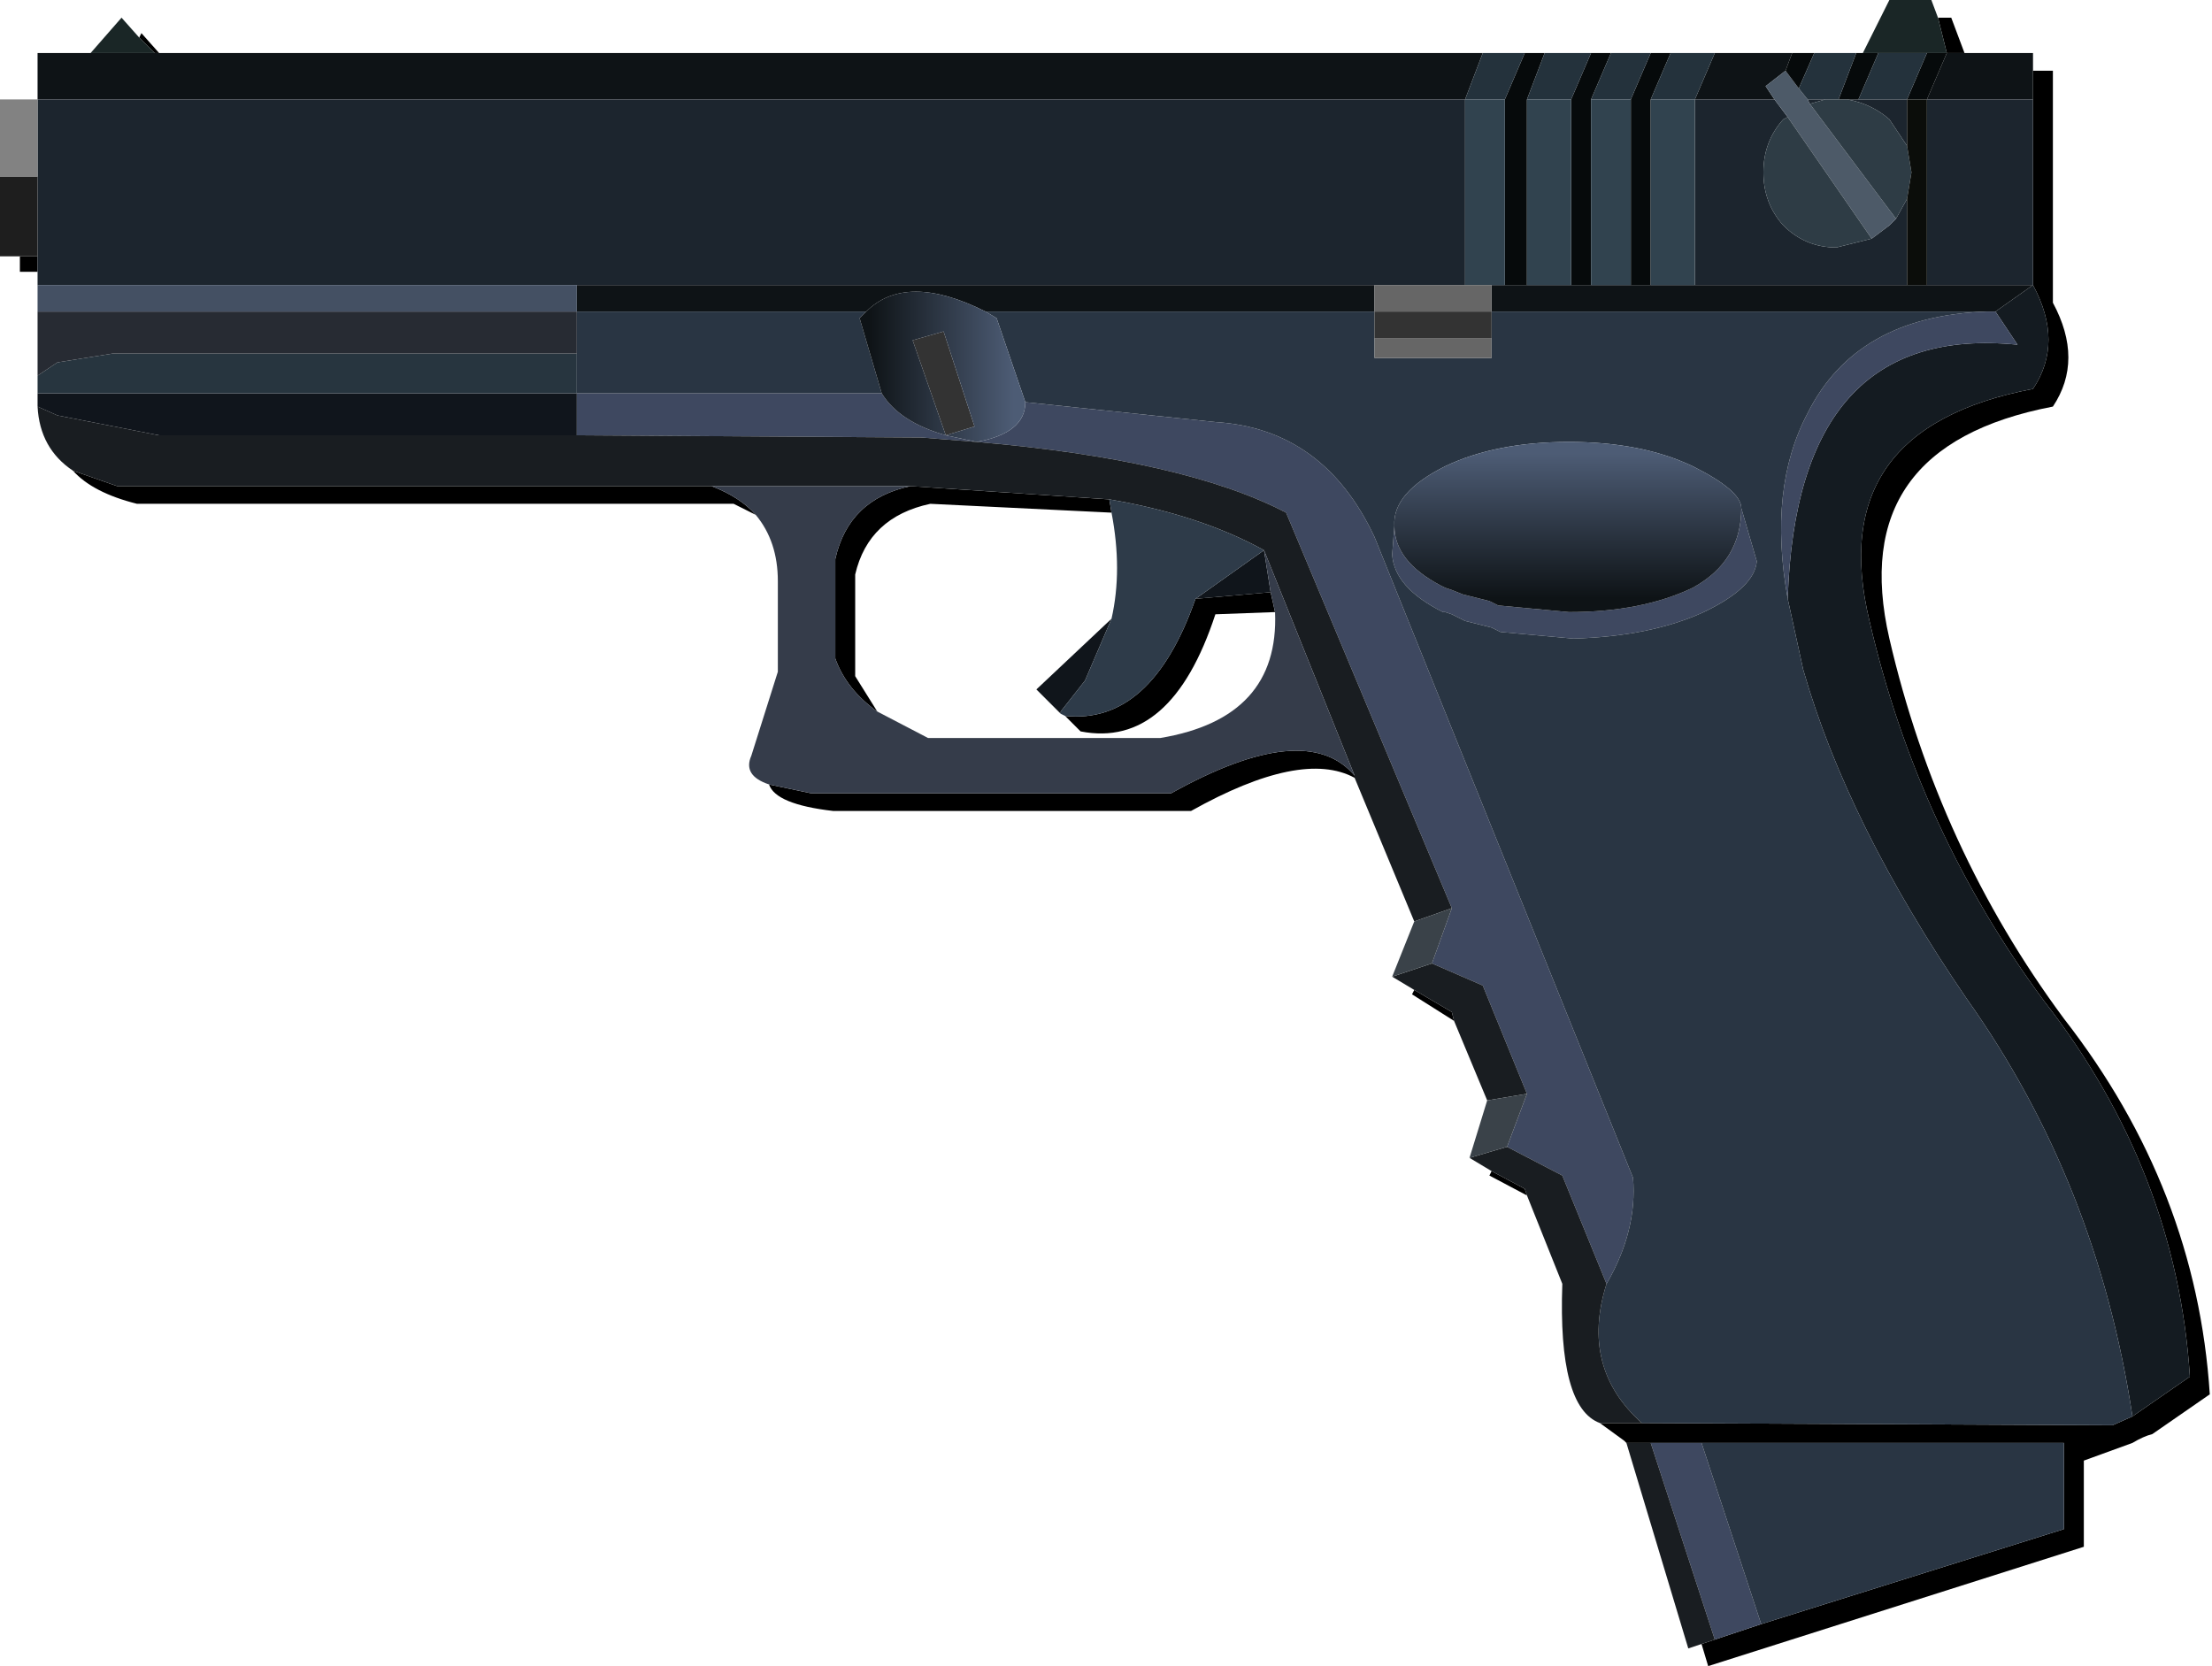
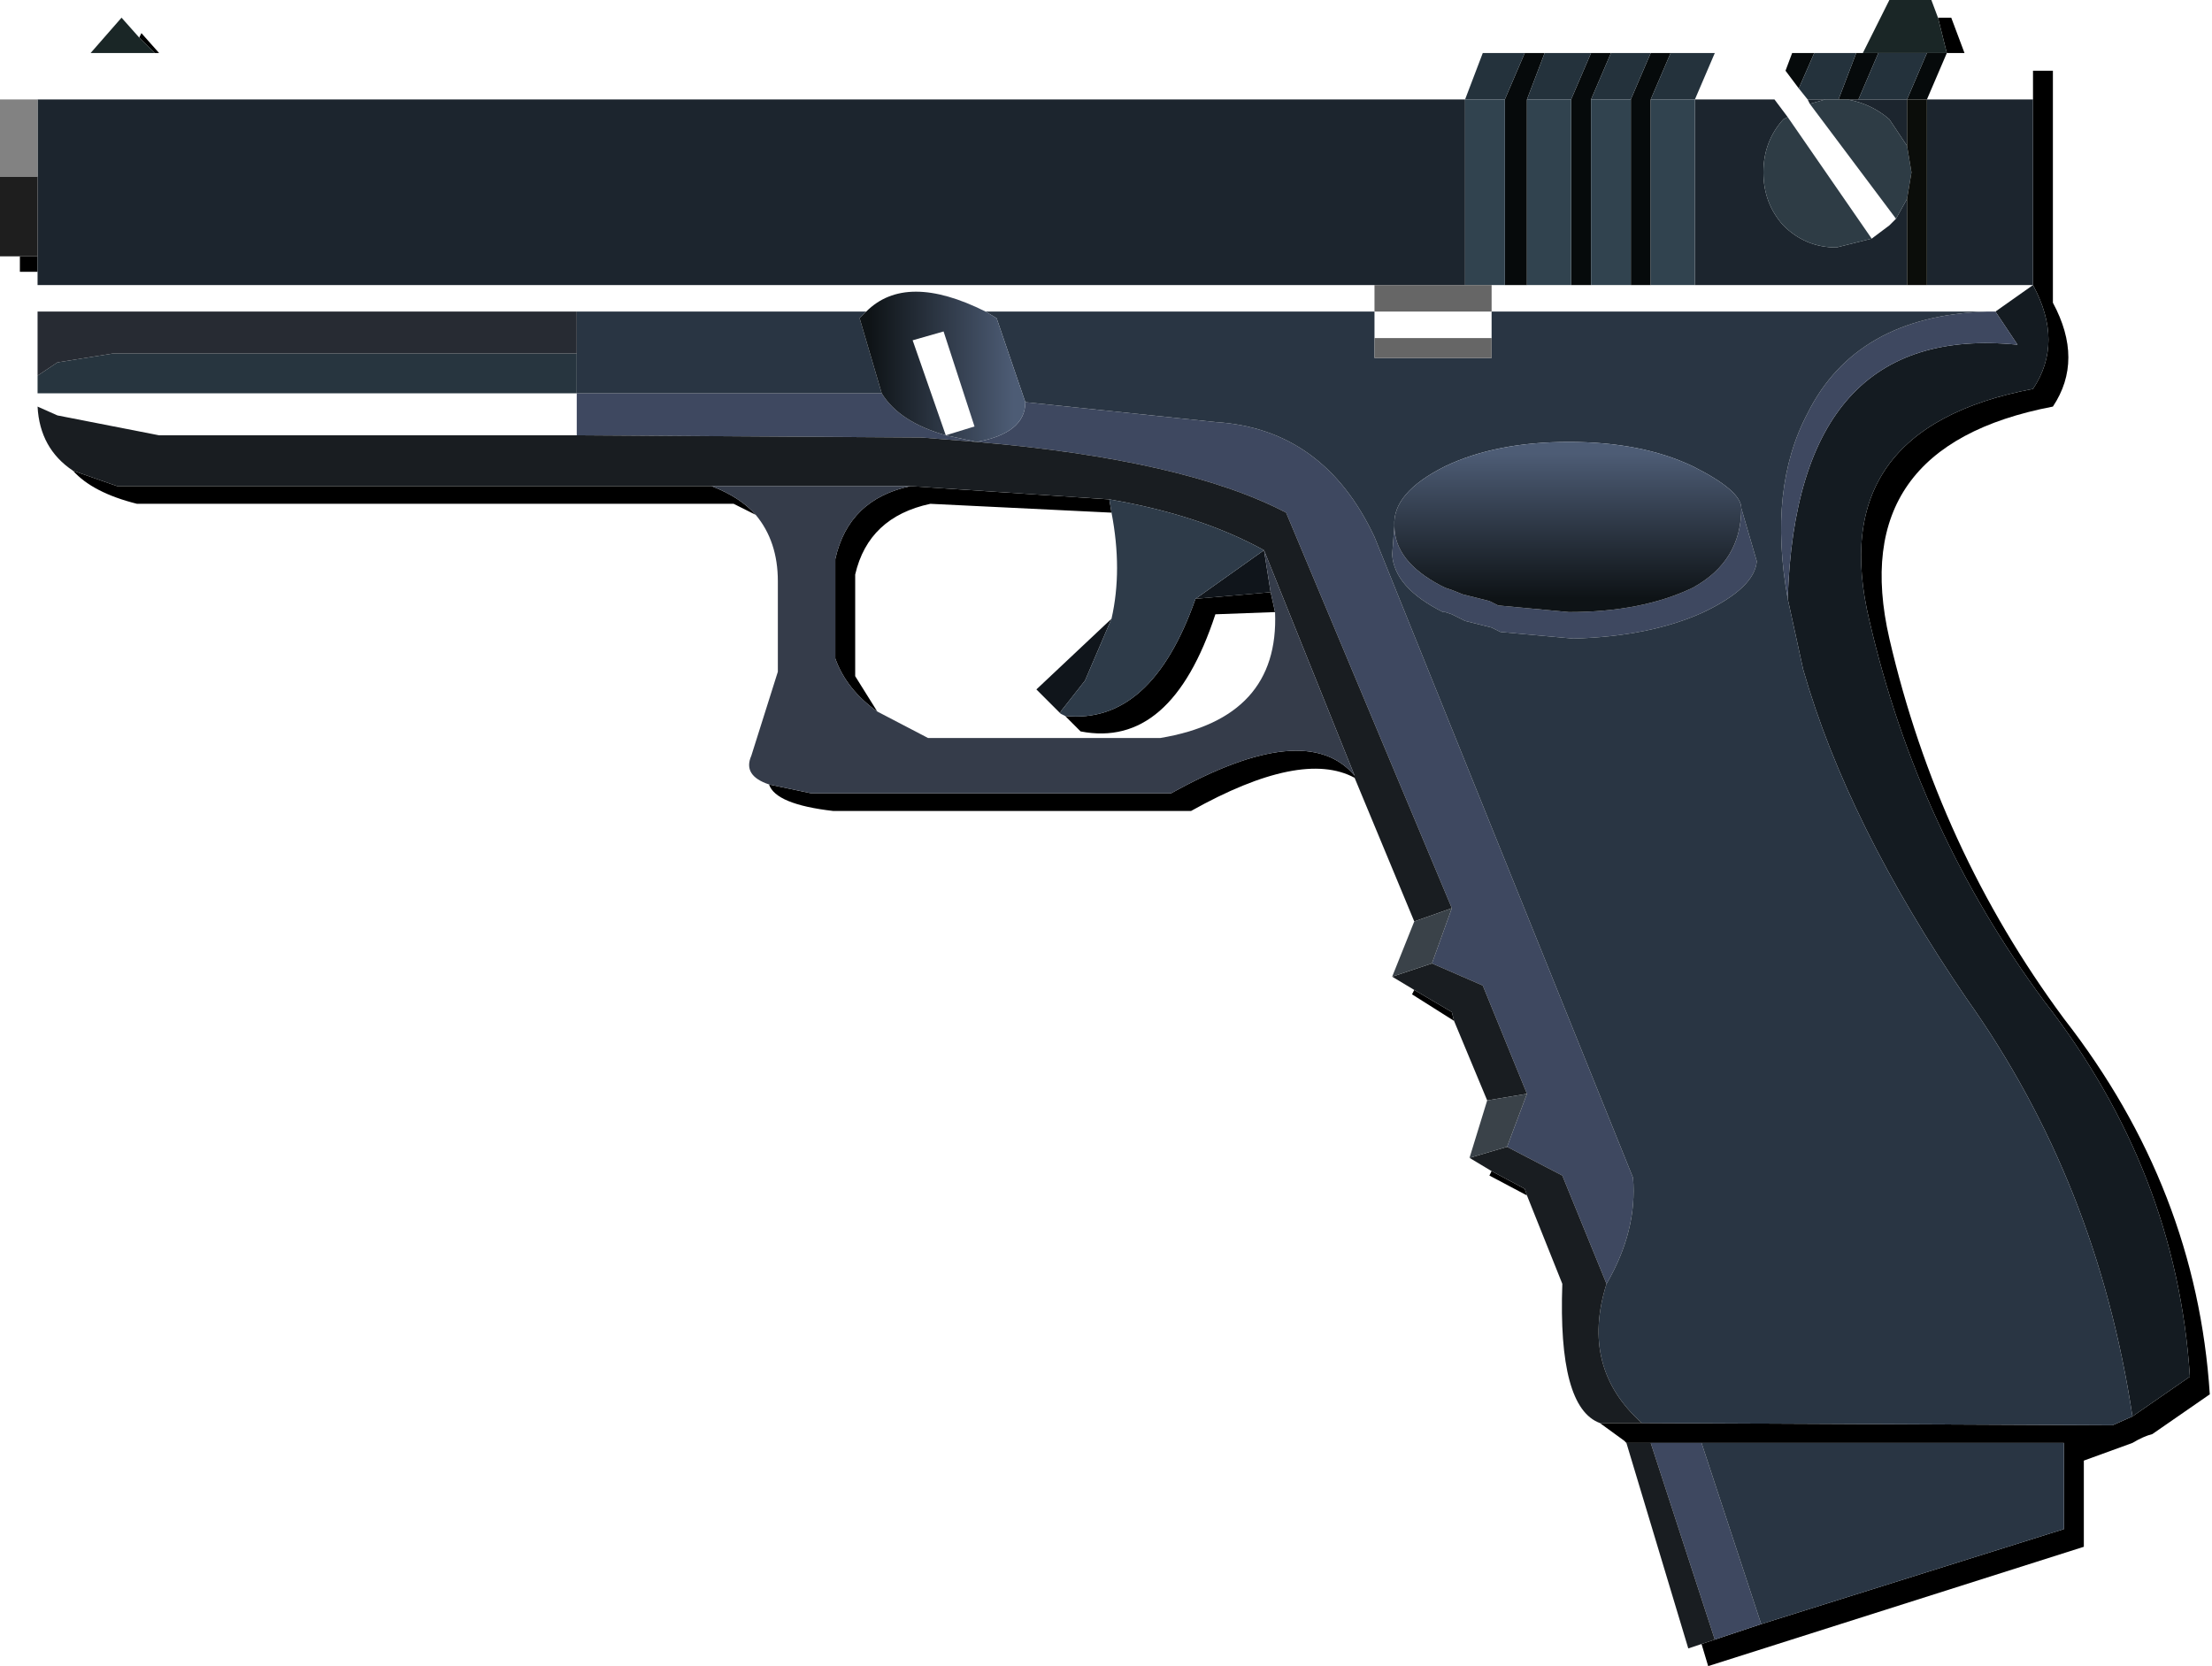
<svg xmlns="http://www.w3.org/2000/svg" xmlns:xlink="http://www.w3.org/1999/xlink" height="37.7px" width="50.05px">
  <g transform="matrix(1.0, 0.0, 0.0, 1.0, 6.0, -18.0)">
    <use height="37.7" transform="matrix(1.0, 0.0, 0.0, 1.0, -6.0, 18.0)" width="50.05" xlink:href="#shape0" />
  </g>
  <defs>
    <g id="shape0" transform="matrix(1.0, 0.0, 0.0, 1.0, 6.0, -18.0)">
      <path d="M44.05 55.0 L-5.95 55.0 -5.95 18.0 44.05 18.0 44.05 55.0" fill="#ffffff" fill-opacity="0.0" fill-rule="evenodd" stroke="none" />
      <path d="M40.0 19.6 L40.45 19.6 40.45 24.85 Q41.15 26.15 40.45 27.2 35.75 28.1 36.75 32.45 37.85 37.2 40.7 41.05 43.7 44.9 44.0 49.55 L42.7 50.45 Q42.5 50.5 42.25 50.65 L41.15 51.05 41.15 53.0 32.65 55.7 32.5 55.2 32.8 55.1 33.85 54.75 40.7 52.6 40.7 50.65 32.5 50.65 31.35 50.65 30.8 50.65 30.75 50.6 30.2 50.2 30.35 50.2 31.15 50.2 41.8 50.25 42.25 50.05 43.55 49.15 Q43.25 44.5 40.25 40.65 37.4 36.8 36.3 32.05 35.25 27.7 40.0 26.8 40.7 25.75 40.0 24.45 L40.0 20.25 40.0 19.6 M28.55 45.05 L27.7 44.6 27.75 44.5 28.5 44.9 28.55 45.05 M26.9 41.1 L25.95 40.5 26.0 40.4 26.85 40.9 26.9 41.1 M24.65 35.6 Q23.45 34.95 20.95 36.35 L12.85 36.35 Q11.55 36.2 11.4 35.75 L12.35 35.95 20.5 35.95 Q23.55 34.25 24.65 35.55 L24.65 35.6 M11.1 29.65 L10.6 29.4 -2.9 29.4 Q-3.9 29.15 -4.35 28.65 L-3.35 29.0 10.1 29.0 Q10.75 29.25 11.1 29.65 M-5.15 24.15 L-5.55 24.15 -5.55 23.8 -5.15 23.8 -5.15 24.15 M-2.85 18.85 L-2.8 18.75 -2.4 19.2 -2.5 19.2 -2.85 18.85 M37.85 18.4 L38.15 18.4 38.45 19.2 38.05 19.2 37.85 18.4 M22.85 31.85 L21.5 31.9 Q20.5 34.95 18.45 34.55 L18.1 34.2 Q20.05 34.4 21.05 31.55 L22.75 31.4 22.85 31.85 M19.15 29.6 L15.05 29.4 Q13.65 29.7 13.35 31.0 L13.35 33.3 13.85 34.1 Q13.15 33.6 12.9 32.9 L12.9 30.65 Q13.2 29.3 14.6 29.0 L19.1 29.3 19.15 29.6" fill="#000000" fill-rule="evenodd" stroke="none" />
-       <path d="M38.45 19.2 L40.0 19.2 40.0 19.6 40.0 20.25 37.6 20.25 38.05 19.2 38.45 19.2 M-5.15 20.25 L-5.15 19.2 -3.95 19.2 -2.5 19.2 -2.4 19.2 27.55 19.2 27.15 20.25 -5.15 20.25 M32.8 19.2 L34.55 19.2 34.4 19.6 33.95 19.95 34.15 20.25 32.35 20.25 32.8 19.2 M39.15 25.05 L38.95 25.05 27.75 25.05 27.75 24.45 28.05 24.45 28.55 24.45 29.55 24.45 30.0 24.45 30.9 24.45 31.35 24.45 32.35 24.45 37.15 24.45 37.6 24.45 40.0 24.45 39.15 25.05 M25.1 25.05 L16.3 25.05 Q14.5 24.15 13.6 25.05 L7.05 25.05 7.05 24.45 25.1 24.45 25.1 25.05" fill="#0e1316" fill-rule="evenodd" stroke="none" />
      <path d="M39.15 25.05 L40.0 24.45 Q40.7 25.75 40.0 26.8 35.25 27.7 36.3 32.05 37.4 36.8 40.25 40.65 43.25 44.5 43.55 49.15 L42.25 50.05 Q41.45 44.75 38.5 40.6 35.8 36.65 34.8 33.15 L34.45 31.55 Q34.65 25.3 39.65 25.8 L39.15 25.05" fill="#141b21" fill-rule="evenodd" stroke="none" />
      <path d="M38.95 25.05 L39.15 25.05 39.65 25.8 Q34.65 25.3 34.45 31.55 34.0 29.05 34.9 27.35 36.0 25.15 38.95 25.05 M32.5 50.65 L33.85 54.75 32.8 55.1 31.35 50.65 32.5 50.65 M17.2 27.1 L21.5 27.55 Q23.95 27.7 25.1 30.15 L30.95 44.65 Q31.05 45.85 30.35 47.05 L29.35 44.6 28.1 43.95 28.55 42.75 27.55 40.3 26.4 39.8 26.85 38.55 23.1 29.6 Q20.8 28.4 16.1 28.0 L14.85 27.9 7.05 27.85 7.05 26.9 13.95 26.9 Q14.35 27.55 15.4 27.85 L16.1 28.0 Q17.2 27.8 17.2 27.1 M33.4 29.5 L33.75 30.7 Q33.7 31.3 32.55 31.85 31.35 32.4 29.6 32.45 L27.95 32.3 27.85 32.25 27.75 32.2 27.15 32.05 26.85 31.9 26.7 31.85 26.65 31.85 Q25.55 31.3 25.5 30.55 L25.55 29.9 Q25.55 30.7 26.6 31.25 L26.7 31.3 26.85 31.35 27.1 31.45 27.7 31.6 27.8 31.65 27.9 31.7 29.5 31.85 Q31.15 31.85 32.3 31.3 33.4 30.7 33.4 29.5" fill="#3e4860" fill-rule="evenodd" stroke="none" />
      <path d="M-5.15 24.45 L-5.15 24.15 -5.15 23.8 -5.15 22.0 -5.15 20.25 27.15 20.25 27.15 24.45 25.1 24.45 7.05 24.45 -5.15 24.45 M37.6 20.25 L40.0 20.25 40.0 24.45 37.6 24.45 37.6 20.25 M37.15 24.45 L32.35 24.45 32.35 20.25 34.15 20.25 34.45 20.65 34.35 20.7 Q33.9 21.2 33.9 21.9 33.9 22.6 34.35 23.1 34.85 23.6 35.55 23.6 L36.35 23.4 36.75 23.1 36.9 22.95 37.15 22.5 37.15 24.45 M34.95 20.35 L34.9 20.25 35.3 20.25 34.95 20.35 M37.15 21.3 L36.75 20.7 Q36.35 20.35 35.8 20.25 L36.05 20.25 37.15 20.25 37.15 21.3" fill="#1c252e" fill-rule="evenodd" stroke="none" />
      <path d="M27.75 25.05 L38.95 25.05 Q36.0 25.15 34.9 27.35 34.0 29.05 34.45 31.55 L34.8 33.15 Q35.8 36.65 38.5 40.6 41.45 44.75 42.25 50.05 L41.8 50.25 31.15 50.2 Q29.75 48.95 30.35 47.05 31.05 45.85 30.95 44.65 L25.1 30.15 Q23.95 27.7 21.5 27.55 L17.2 27.1 16.55 25.2 16.3 25.05 25.1 25.05 25.1 25.65 25.1 26.1 27.75 26.1 27.75 25.65 27.75 25.05 M32.5 50.65 L40.7 50.65 40.7 52.6 33.85 54.75 32.5 50.65 M7.05 25.05 L13.6 25.05 13.45 25.2 13.95 26.9 7.05 26.9 7.05 26.0 7.05 25.05 M25.55 29.9 L25.5 30.55 Q25.55 31.3 26.65 31.85 L26.7 31.85 26.85 31.9 27.15 32.05 27.75 32.2 27.85 32.25 27.95 32.3 29.6 32.45 Q31.35 32.4 32.55 31.85 33.7 31.3 33.75 30.7 L33.4 29.5 Q33.4 29.1 32.3 28.55 31.15 28.0 29.5 28.0 27.85 28.0 26.7 28.55 25.5 29.15 25.55 29.9" fill="#293543" fill-rule="evenodd" stroke="none" />
-       <path d="M34.15 20.25 L33.95 19.95 34.4 19.6 34.7 20.0 34.9 20.25 34.95 20.35 36.9 22.95 36.75 23.1 36.35 23.4 34.45 20.65 34.15 20.25" fill="#4d5a68" fill-rule="evenodd" stroke="none" />
      <path d="M28.5 19.2 L28.95 19.2 28.55 20.25 28.55 24.45 28.05 24.45 28.05 20.25 28.5 19.2 M30.0 19.2 L30.45 19.2 30.0 20.25 30.0 24.45 29.55 24.45 29.55 20.25 30.0 19.2 M31.35 19.2 L31.8 19.2 31.35 20.25 31.35 24.45 30.9 24.45 30.9 20.25 31.35 19.2 M34.55 19.2 L35.05 19.2 34.7 20.0 34.4 19.6 34.55 19.2 M36.0 19.2 L36.15 19.2 36.5 19.2 36.05 20.25 35.8 20.25 35.6 20.25 36.0 19.2 M38.05 19.2 L37.6 20.25 37.15 20.25 37.6 19.2 38.05 19.2" fill="#060a0b" fill-rule="evenodd" stroke="none" />
      <path d="M36.35 23.4 L35.55 23.6 Q34.85 23.6 34.35 23.1 33.9 22.6 33.9 21.9 33.9 21.2 34.35 20.7 L34.45 20.65 36.35 23.4 M34.95 20.35 L35.3 20.25 35.55 20.25 35.6 20.25 35.8 20.25 Q36.35 20.35 36.75 20.7 L37.15 21.3 37.25 21.9 37.15 22.5 36.9 22.95 34.95 20.35" fill="#2e3c45" fill-rule="evenodd" stroke="none" />
      <path d="M27.55 19.2 L28.5 19.2 28.05 20.25 27.15 20.25 27.55 19.2 M28.95 19.2 L30.0 19.2 29.55 20.25 28.55 20.25 28.95 19.2 M30.45 19.2 L31.35 19.2 30.9 20.25 30.0 20.25 30.45 19.2 M31.8 19.2 L32.8 19.2 32.35 20.25 31.35 20.25 31.8 19.2 M35.05 19.2 L36.0 19.2 35.6 20.25 35.55 20.25 35.3 20.25 34.9 20.25 34.7 20.0 35.05 19.2 M36.05 20.25 L36.5 19.2 37.6 19.2 37.15 20.25 36.05 20.25" fill="#24323c" fill-rule="evenodd" stroke="none" />
      <path d="M-3.95 19.2 L-3.25 18.4 -2.85 18.85 -2.5 19.2 -3.95 19.2 M36.15 19.2 L36.75 18.0 37.7 18.0 37.85 18.4 38.05 19.2 37.6 19.2 36.5 19.2 36.15 19.2" fill="#1a2626" fill-rule="evenodd" stroke="none" />
      <path d="M37.6 24.45 L37.15 24.45 37.15 22.5 37.25 21.9 37.15 21.3 37.15 20.25 37.6 20.25 37.6 24.45" fill="#0b0d0a" fill-rule="evenodd" stroke="none" />
      <path d="M32.35 24.45 L31.35 24.45 31.35 20.25 32.35 20.25 32.35 24.45 M30.9 24.45 L30.0 24.45 30.0 20.25 30.9 20.25 30.9 24.45 M29.55 24.45 L28.55 24.45 28.55 20.25 29.55 20.25 29.55 24.45 M28.05 24.45 L27.75 24.45 27.15 24.45 27.15 20.25 28.05 20.25 28.05 24.45" fill="#31434f" fill-rule="evenodd" stroke="none" />
      <path d="M27.75 24.45 L27.75 25.05 25.1 25.05 25.1 24.45 27.15 24.45 27.75 24.45 M27.75 25.65 L27.75 26.1 25.1 26.1 25.1 25.65 27.75 25.65" fill="#666666" fill-rule="evenodd" stroke="none" />
-       <path d="M27.75 25.65 L25.1 25.65 25.1 25.05 27.75 25.05 27.75 25.65 M15.4 27.85 L14.65 25.7 15.35 25.5 16.05 27.65 15.4 27.85" fill="#333333" fill-rule="evenodd" stroke="none" />
      <path d="M16.3 25.05 L16.55 25.2 17.2 27.1 Q17.2 27.8 16.1 28.0 L15.4 27.85 Q14.35 27.55 13.95 26.9 L13.45 25.2 13.6 25.05 Q14.5 24.15 16.3 25.05 M15.4 27.85 L16.05 27.65 15.35 25.5 14.65 25.7 15.4 27.85" fill="url(#gradient0)" fill-rule="evenodd" stroke="none" />
      <path d="M32.5 55.2 L32.2 55.3 30.8 50.65 31.35 50.65 32.8 55.1 32.5 55.2 M30.2 50.2 Q29.25 49.85 29.35 47.05 L28.55 45.05 28.5 44.9 27.75 44.5 27.25 44.2 28.1 43.95 29.35 44.6 30.35 47.05 Q29.75 48.95 31.15 50.2 L30.35 50.2 30.2 50.2 M27.65 42.9 L26.9 41.1 26.85 40.9 26.0 40.4 25.5 40.1 26.4 39.8 27.55 40.3 28.55 42.75 27.65 42.9 M26.0 38.85 L24.65 35.6 24.65 35.55 22.6 30.45 Q21.15 29.65 19.1 29.3 L14.6 29.0 10.1 29.0 -3.35 29.0 -4.35 28.65 Q-5.1 28.15 -5.15 27.2 L-4.7 27.4 -2.4 27.85 7.05 27.85 14.85 27.9 16.1 28.0 Q20.8 28.4 23.1 29.6 L26.85 38.55 26.0 38.85" fill="#191d21" fill-rule="evenodd" stroke="none" />
      <path d="M22.75 31.4 L21.05 31.55 22.6 30.45 22.75 31.4 M18.0 34.15 L17.45 33.6 19.15 32.0 18.55 33.4 18.0 34.1 18.0 34.15" fill="#10151b" fill-rule="evenodd" stroke="none" />
      <path d="M11.4 35.75 Q10.8 35.55 11.0 35.1 L11.6 33.2 11.6 31.15 Q11.6 30.25 11.1 29.65 10.75 29.25 10.1 29.0 L14.6 29.0 Q13.2 29.3 12.9 30.65 L12.9 32.9 Q13.15 33.6 13.85 34.1 L15.0 34.7 20.25 34.7 Q22.95 34.25 22.85 31.85 L22.75 31.4 22.6 30.45 24.65 35.55 Q23.55 34.25 20.5 35.95 L12.35 35.95 11.4 35.75" fill="#353c4a" fill-rule="evenodd" stroke="none" />
      <path d="M21.05 31.55 Q20.05 34.4 18.1 34.2 L18.0 34.15 18.0 34.1 18.55 33.4 19.15 32.0 Q19.4 30.9 19.15 29.6 L19.1 29.3 Q21.15 29.65 22.6 30.45 L21.05 31.55" fill="#2e3b49" fill-rule="evenodd" stroke="none" />
      <path d="M27.25 44.2 L27.65 42.9 28.55 42.75 28.1 43.95 27.25 44.2 M25.5 40.1 L26.0 38.85 26.85 38.55 26.4 39.8 25.5 40.1" fill="#3a4249" fill-rule="evenodd" stroke="none" />
      <path d="M33.4 29.5 Q33.4 30.7 32.3 31.3 31.15 31.85 29.5 31.85 L27.9 31.7 27.8 31.65 27.7 31.6 27.1 31.45 26.85 31.35 26.7 31.3 26.6 31.25 Q25.55 30.7 25.55 29.9 25.5 29.15 26.7 28.55 27.85 28.0 29.5 28.0 31.15 28.0 32.3 28.55 33.4 29.1 33.4 29.5" fill="url(#gradient1)" fill-rule="evenodd" stroke="none" />
-       <path d="M-5.15 27.2 L-5.15 26.9 7.05 26.9 7.05 27.85 -2.4 27.85 -4.7 27.4 -5.15 27.2" fill="#10151c" fill-rule="evenodd" stroke="none" />
      <path d="M-5.15 26.9 L-5.15 26.5 -4.7 26.2 -3.45 26.0 7.05 26.0 7.05 26.9 -5.15 26.9" fill="#27353f" fill-rule="evenodd" stroke="none" />
      <path d="M-5.15 26.5 L-5.15 25.05 7.05 25.05 7.05 26.0 -3.45 26.0 -4.7 26.2 -5.15 26.5" fill="#272b33" fill-rule="evenodd" stroke="none" />
-       <path d="M-5.15 25.05 L-5.15 24.45 7.05 24.45 7.05 25.05 -5.15 25.05" fill="#445063" fill-rule="evenodd" stroke="none" />
      <path d="M-6.0 22.0 L-6.0 20.25 -5.15 20.25 -5.15 22.0 -6.0 22.0" fill="#828282" fill-rule="evenodd" stroke="none" />
      <path d="M-5.55 23.8 L-6.0 23.8 -6.0 22.0 -5.15 22.0 -5.15 23.8 -5.55 23.8" fill="#1e1e1e" fill-rule="evenodd" stroke="none" />
    </g>
    <linearGradient gradientTransform="matrix(-0.002, 0.0, 0.0, -0.002, 15.3, 26.3)" gradientUnits="userSpaceOnUse" id="gradient0" spreadMethod="pad" x1="-819.2" x2="819.2">
      <stop offset="0.0" stop-color="#4d5c75" />
      <stop offset="1.0" stop-color="#0e1316" />
    </linearGradient>
    <linearGradient gradientTransform="matrix(0.0, 0.002, -0.005, 0.0, 29.45, 29.9)" gradientUnits="userSpaceOnUse" id="gradient1" spreadMethod="pad" x1="-819.2" x2="819.2">
      <stop offset="0.0" stop-color="#4d5c75" />
      <stop offset="1.0" stop-color="#0e1316" />
    </linearGradient>
  </defs>
</svg>